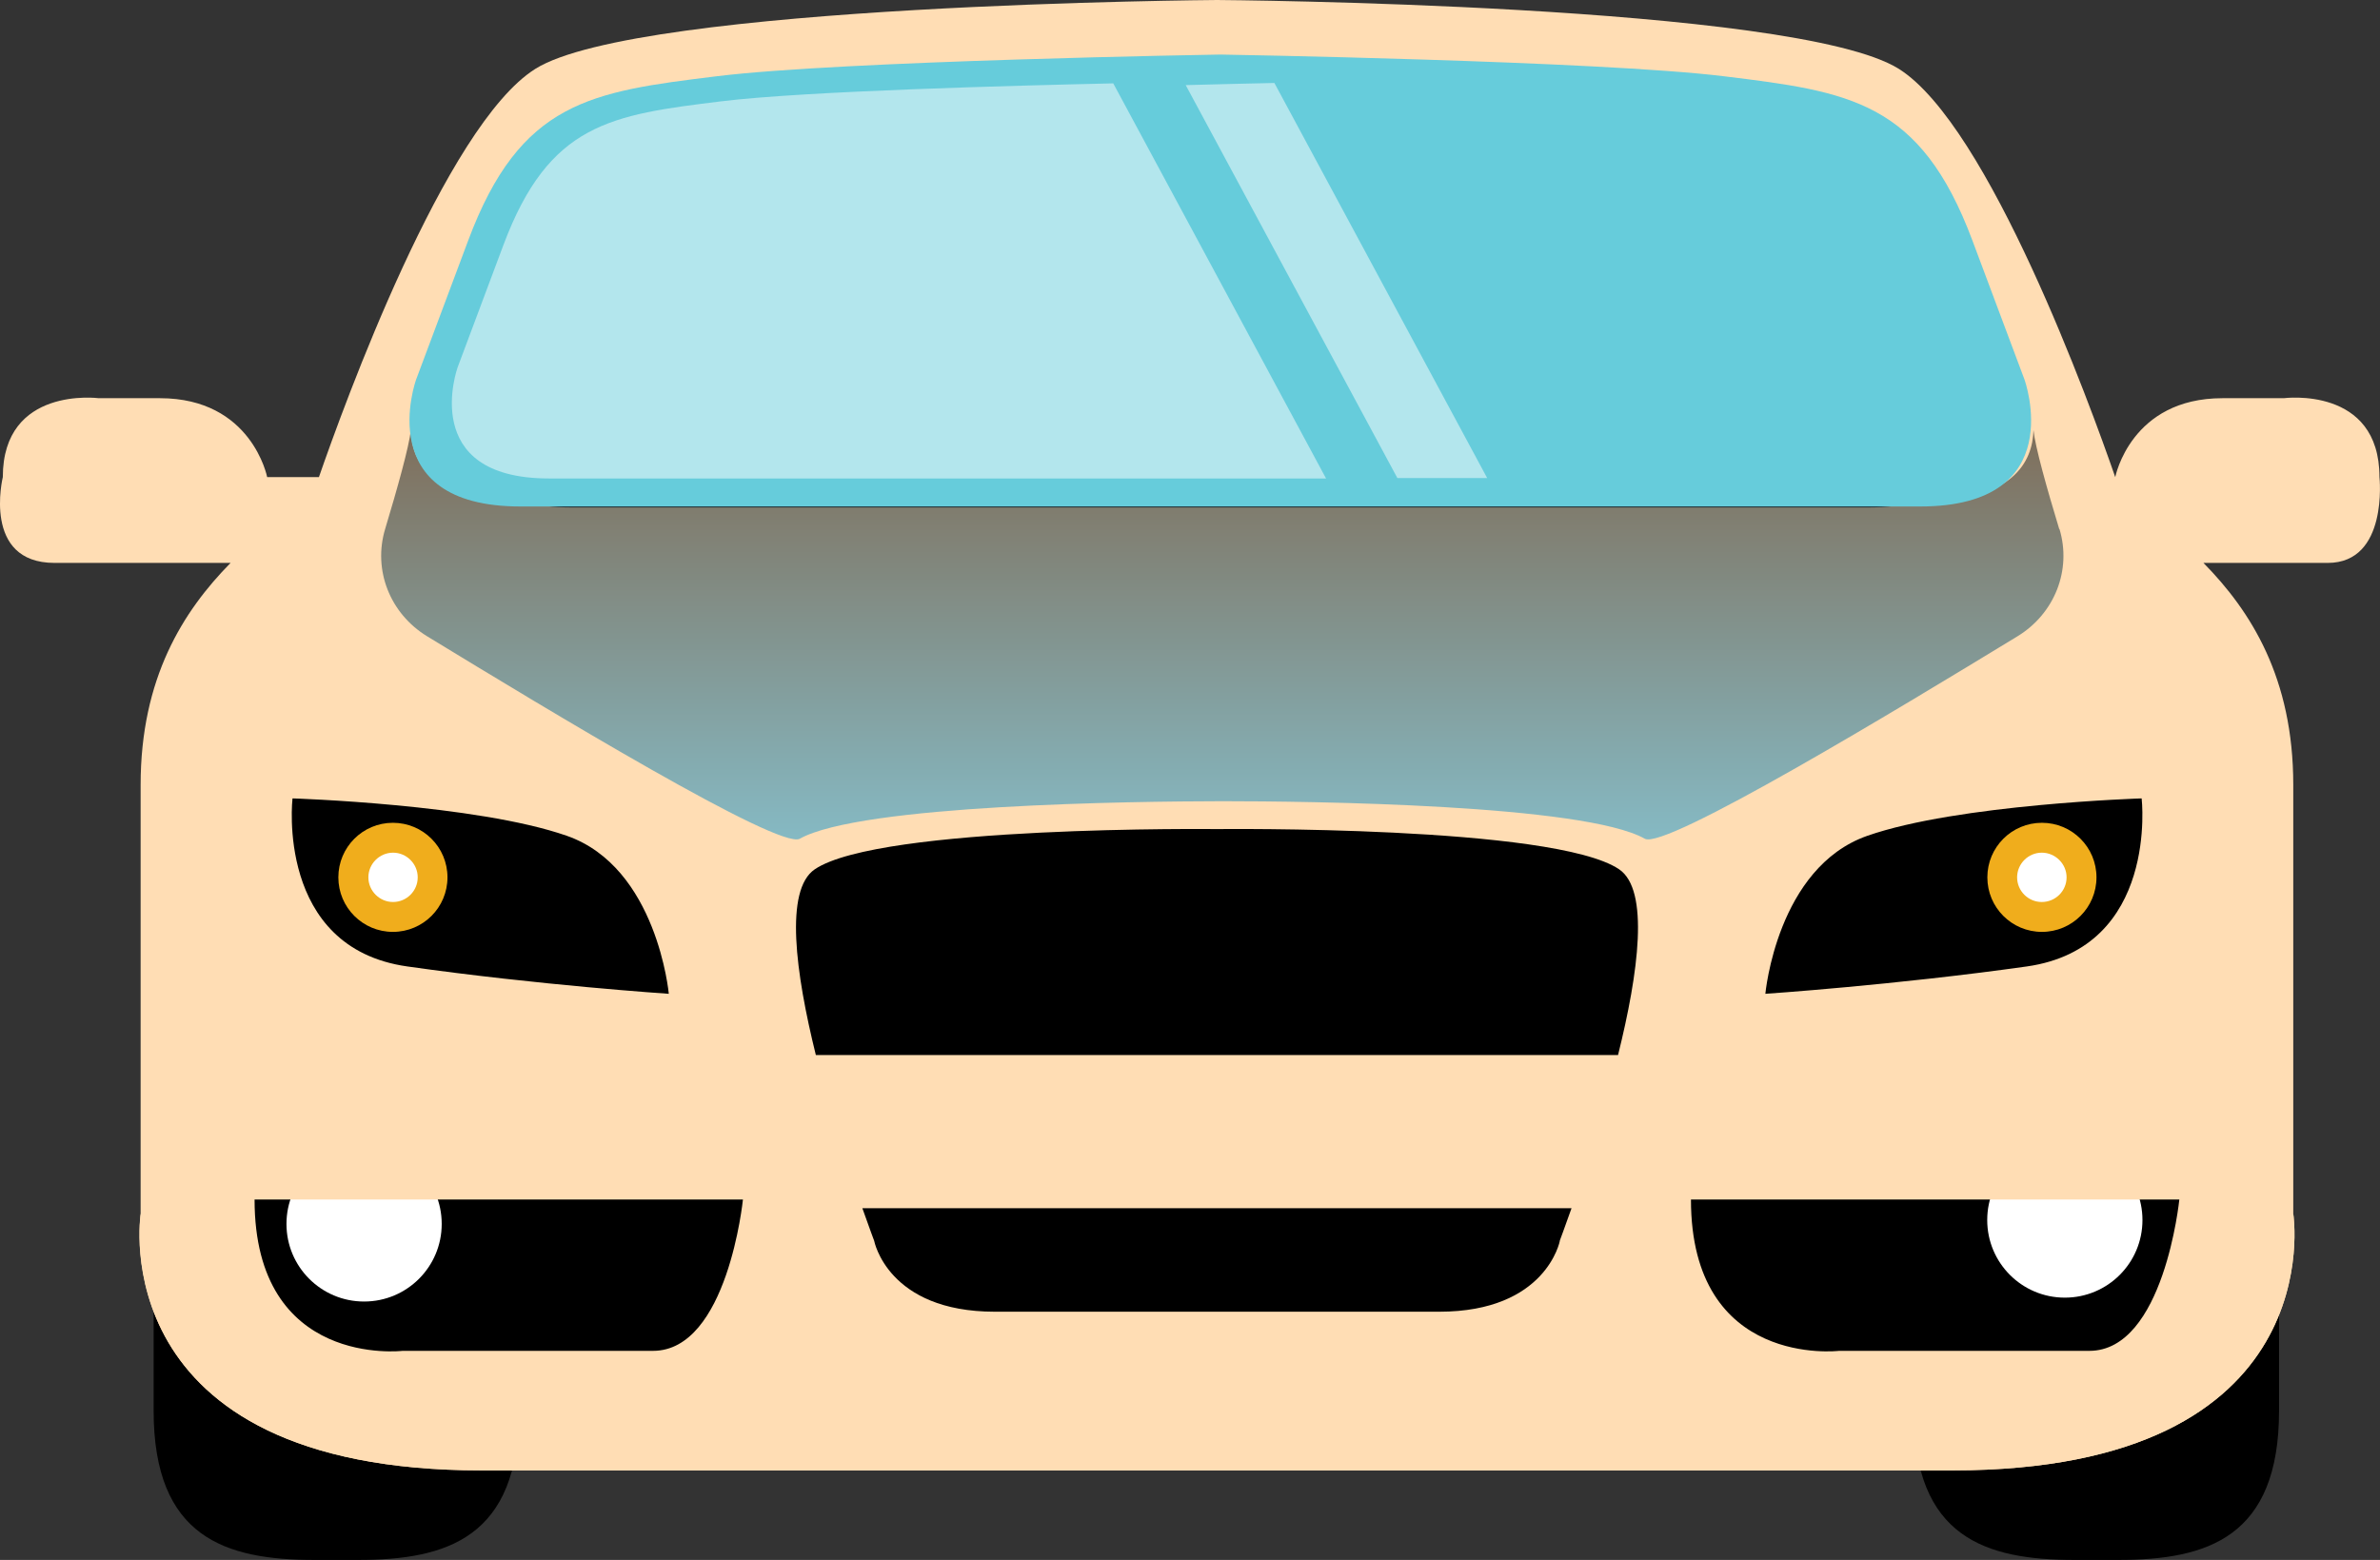
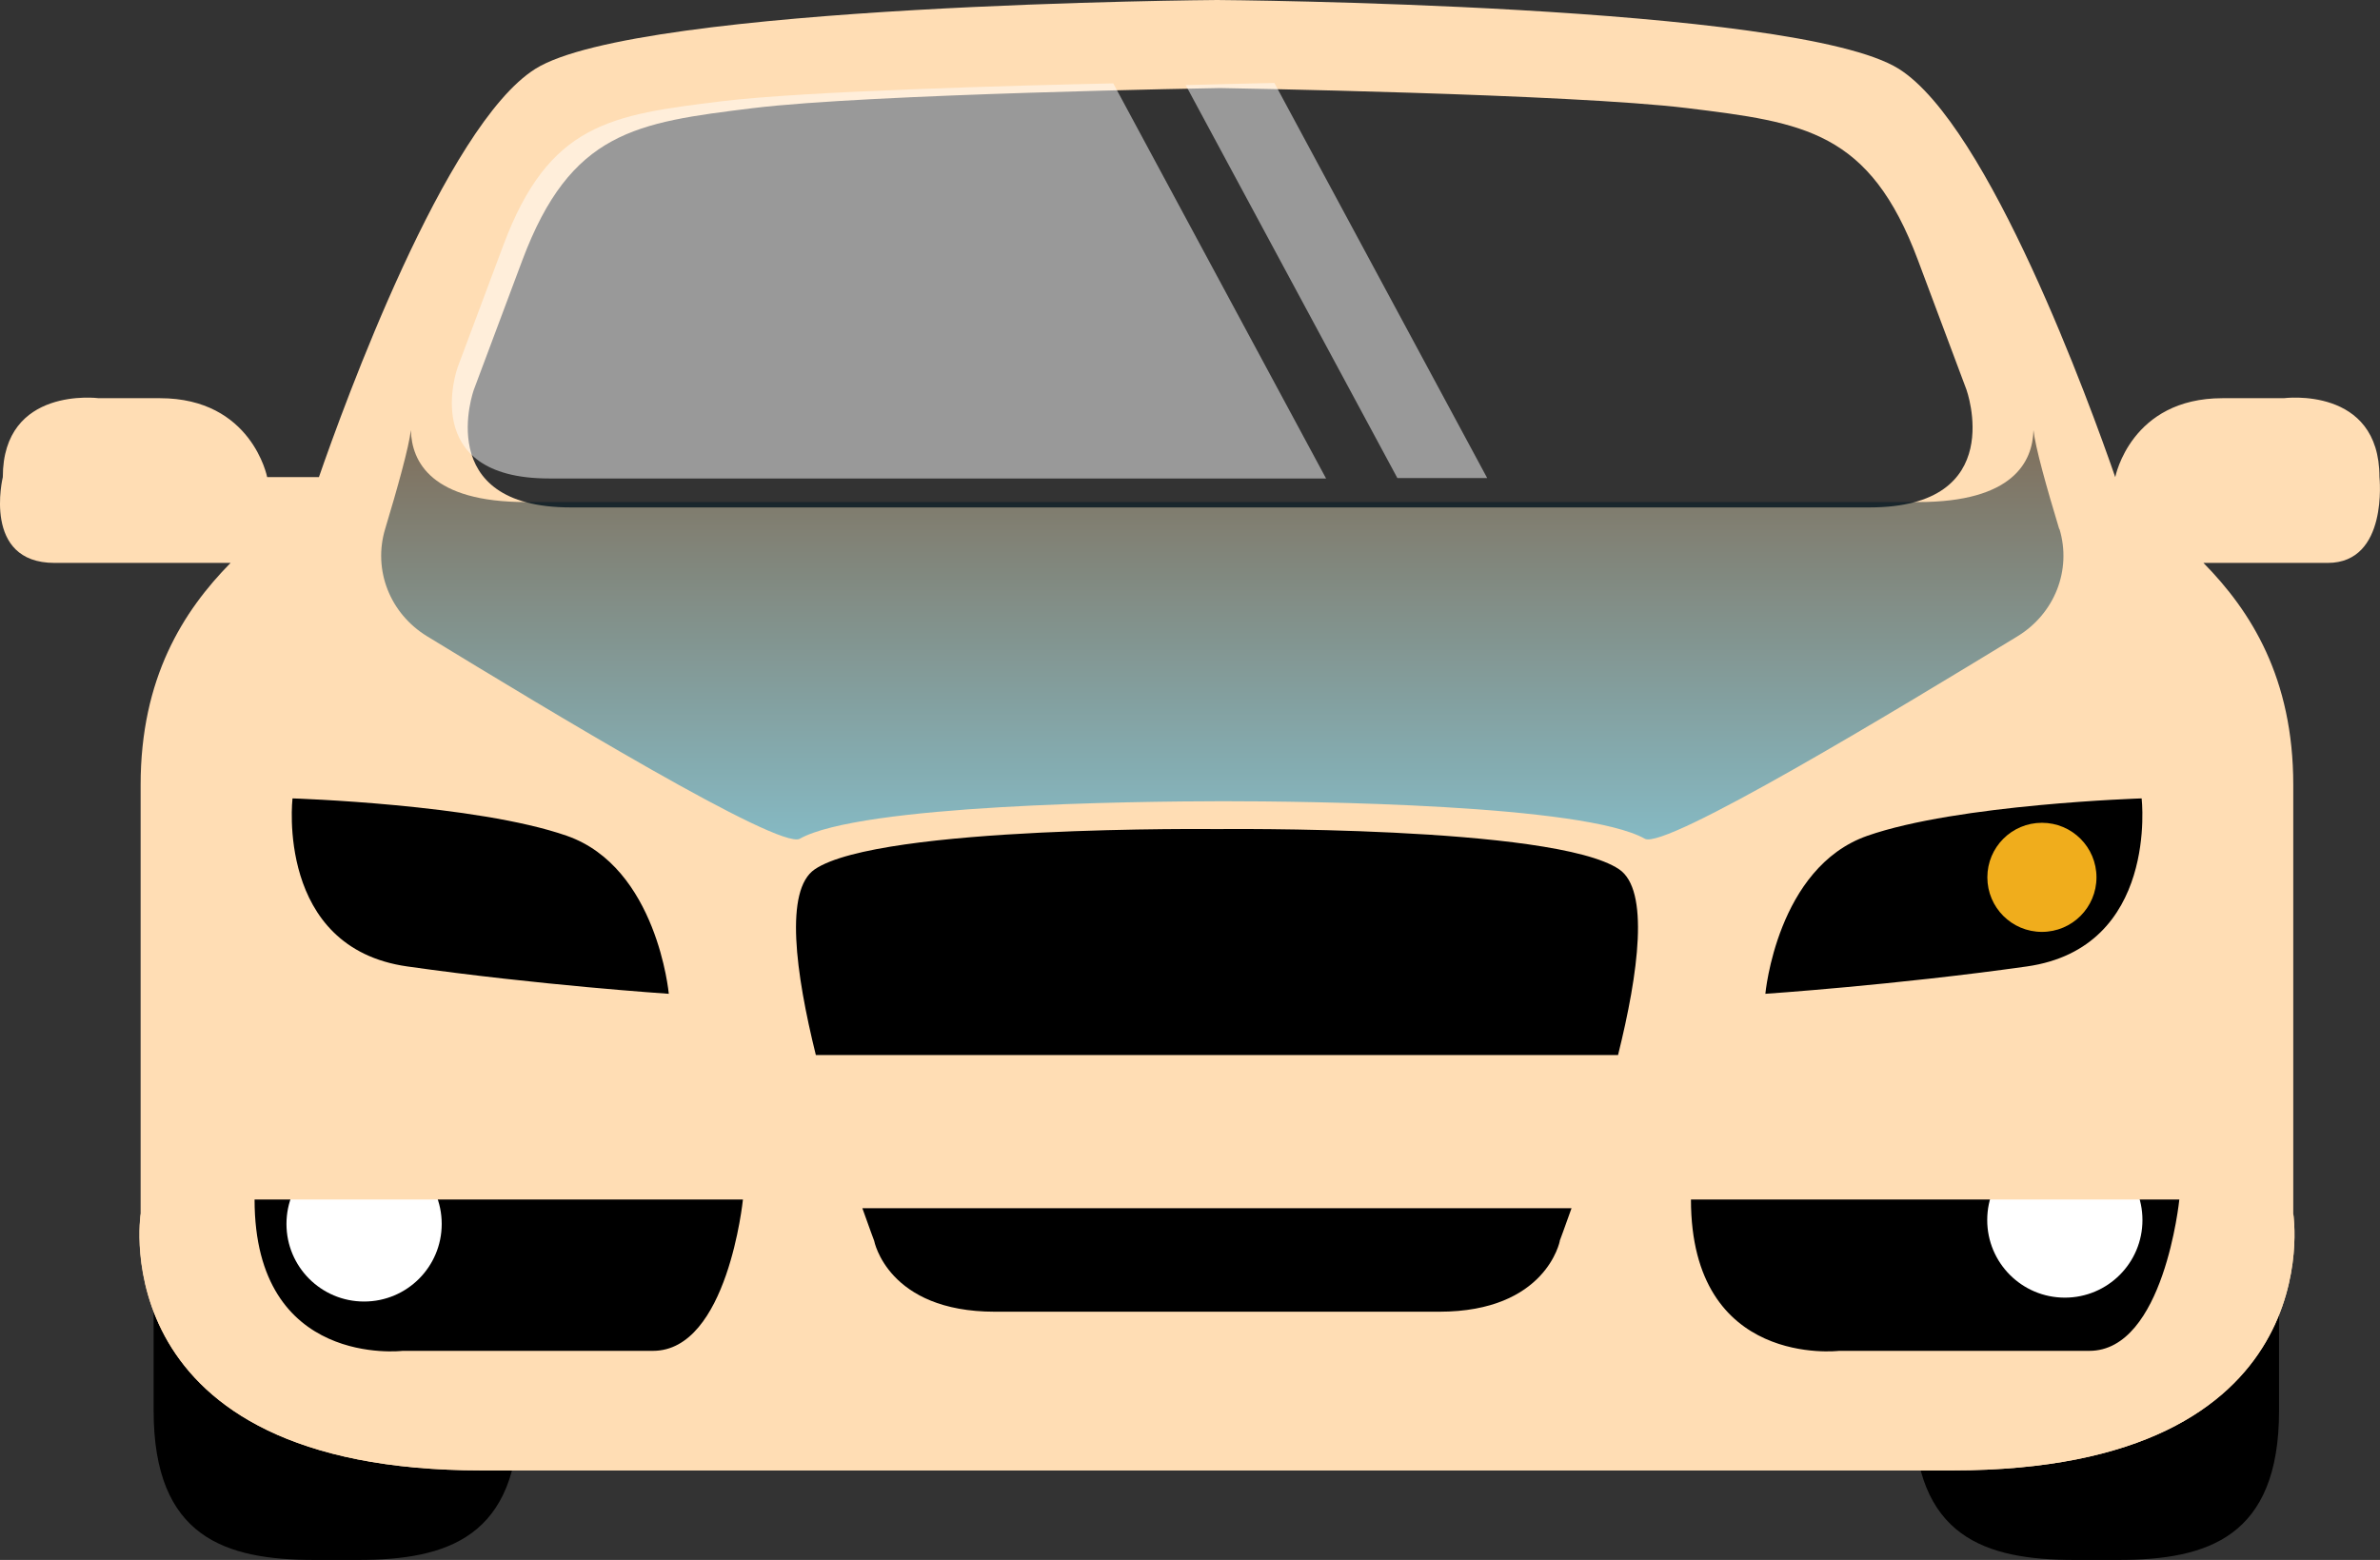
<svg xmlns="http://www.w3.org/2000/svg" viewBox="0 0 177.54 116.39">
  <rect x="0" y="0" width="177.54" height="116.39" fill="#333333" stroke="none" />
  <defs>
    <style>      .cls-1, .cls-2, .cls-3, .cls-4, .cls-5, .cls-6, .cls-7, .cls-8 {        stroke-width: 0px;      }      .cls-1, .cls-6 {        fill: #ffddb4;      }      .cls-2 {        fill: #f0ad1c;      }      .cls-3 {        fill: #000;      }      .cls-4 {        fill: url(#linear-gradient);        mix-blend-mode: screen;      }      .cls-4, .cls-5 {        opacity: .5;      }      .cls-5, .cls-8 {        fill: #fff;      }      .cls-6 {        mix-blend-mode: multiply;      }      .cls-9 {        isolation: isolate;      }      .cls-7 {        fill: #66ccdb;      }    </style>
    <linearGradient id="linear-gradient" x1="91.17" y1="62.63" x2="91.17" y2="32.09" gradientUnits="userSpaceOnUse">
      <stop offset="0" stop-color="#0d97d3" />
      <stop offset="1" stop-color="#000" />
    </linearGradient>
  </defs>
  <g class="cls-9">
    <g id="OBJECTS">
      <path class="cls-3" d="M38.71,105.25c0,9.47-5.36,11.14-11.98,11.14h-3.29c-6.62,0-11.98-1.67-11.98-11.14v-37.53c0-9.47,5.36-17.14,11.98-17.14h3.29c6.62,0,11.98,7.67,11.98,17.14v37.53Z" />
      <path class="cls-3" d="M170.01,105.25c0,9.47-5.36,11.14-11.98,11.14h-3.29c-6.62,0-11.98-1.67-11.98-11.14v-37.53c0-9.47,5.36-17.14,11.98-17.14h3.29c6.62,0,11.98,7.67,11.98,17.14v37.53Z" />
      <rect class="cls-3" x="17.95" y="54.86" width="146.72" height="48.43" />
      <path class="cls-8" d="M32.95,91.32c0,3.2-2.59,5.79-5.79,5.79s-5.79-2.59-5.79-5.79,2.59-5.79,5.79-5.79,5.79,2.59,5.79,5.79Z" />
-       <path class="cls-2" d="M33.38,65.46c0,2.25-1.82,4.07-4.07,4.07s-4.07-1.82-4.07-4.07,1.82-4.07,4.07-4.07,4.07,1.82,4.07,4.07Z" />
-       <path class="cls-8" d="M31.16,65.46c0,1.02-.83,1.84-1.84,1.84s-1.84-.83-1.84-1.84.83-1.84,1.84-1.84,1.84.83,1.84,1.84Z" />
-       <path class="cls-2" d="M156.39,65.46c0,2.25-1.82,4.07-4.07,4.07s-4.07-1.82-4.07-4.07,1.82-4.07,4.07-4.07,4.07,1.82,4.07,4.07Z" />
+       <path class="cls-2" d="M156.39,65.46c0,2.25-1.82,4.07-4.07,4.07s-4.07-1.82-4.07-4.07,1.82-4.07,4.07-4.07,4.07,1.82,4.07,4.07" />
      <path class="cls-8" d="M159.82,91.03c0,3.2-2.59,5.79-5.79,5.79s-5.79-2.59-5.79-5.79,2.59-5.79,5.79-5.79,5.79,2.59,5.79,5.79Z" />
-       <path class="cls-8" d="M154.16,65.46c0,1.02-.83,1.84-1.85,1.84s-1.84-.83-1.84-1.84.83-1.84,1.84-1.84,1.85.83,1.85,1.84Z" />
      <path class="cls-1" d="M177.5,35.6c0-6.83-7.14-5.89-7.14-5.89h-4.57c-6.83,0-7.99,5.84-8,5.89-1.85-5.35-9.43-26.23-16.14-30.46C133.93.29,90.79,0,90.79,0c0,0-43.15.29-50.86,5.14-6.72,4.23-14.29,25.12-16.14,30.46h-3.86s-1.14-5.89-8-5.89h-4.57S.21,28.78.21,35.6c0,0-1.57,6.4,3.86,6.4h13.13c-3.54,3.6-6.71,8.59-6.71,16.57v32s-3,19.14,25.43,19.14h109.72c28.43,0,25.43-19.14,25.43-19.14v-32c0-7.99-3.16-12.97-6.7-16.57h9.27c4.54,0,3.86-6.4,3.86-6.4ZM159.76,59.57s1.29,11.14-8.57,12.54c-9.86,1.39-19.5,2.04-19.5,2.04,0,0,.86-9.43,7.61-11.79,6.75-2.36,20.47-2.79,20.47-2.79ZM35.35,29.07l3.61-9.64c3.61-9.64,8.49-10.29,17.19-11.36,8.7-1.07,34.87-1.5,34.87-1.5,0,0,26.16.43,34.87,1.5,8.7,1.07,13.59,1.71,17.19,11.36l3.61,9.64s3.18,8.79-7.22,8.79H42.57c-10.4,0-7.22-8.79-7.22-8.79ZM21.81,59.57s13.71.43,20.47,2.79c6.75,2.36,7.61,11.79,7.61,11.79,0,0-9.64-.64-19.5-2.04-9.86-1.39-8.57-12.54-8.57-12.54ZM48.71,100.79h-18.68s-11.04,1.32-11.04-11.29h36.43s-1.14,11.29-6.71,11.29ZM116.36,92.58s-1,5.29-9,5.29h-33.15c-8,0-9-5.29-9-5.29,0,0-.35-.93-.88-2.43h52.9c-.53,1.5-.88,2.43-.88,2.43ZM120.71,78.72h-59.85c-1.52-6.14-2.35-12.32-.08-13.86,4.86-3.29,30-3,30-3,0,0,25.14-.29,30,3,2.28,1.54,1.45,7.72-.08,13.86ZM155.86,100.79h-18.68s-11.04,1.32-11.04-11.29h36.43s-1.14,11.29-6.71,11.29Z" />
      <path class="cls-6" d="M171.07,90.57s-5.93,14.67-28.21,14.67H38.71c-22.28,0-28.21-14.67-28.21-14.67,0,0-3,19.14,25.43,19.14h109.71c28.43,0,25.43-19.14,25.43-19.14Z" />
      <path class="cls-4" d="M153.61,39.47c-.92-3.03-1.79-6.13-1.92-7.38-.06,2.37-1.53,5.37-8.59,5.37H39.24c-7.06,0-8.53-3-8.59-5.37-.14,1.25-1.01,4.36-1.92,7.38-.92,3.05.35,6.31,3.14,8.01,9,5.49,26.27,15.95,27.79,15.1,4.54-2.55,24.9-2.79,31.52-2.8,6.61,0,26.97.24,31.52,2.8,1.51.85,18.78-9.61,27.79-15.1,2.79-1.7,4.06-4.96,3.14-8.01Z" />
      <g>
-         <path class="cls-7" d="M91.02,37.79h52.22c11.21,0,7.78-9.47,7.78-9.47l-3.89-10.39c-3.89-10.39-9.15-11.09-18.53-12.24-9.38-1.15-37.57-1.62-37.57-1.62,0,0-28.2.46-37.57,1.62-9.38,1.15-14.64,1.85-18.53,12.24l-3.89,10.39s-3.43,9.47,7.78,9.47h52.22Z" />
        <g>
          <path class="cls-5" d="M83.05,6.22c-7.21.16-22.99.57-29.25,1.34-8.22,1.01-12.84,1.62-16.25,10.73l-3.41,9.11s-3.01,8.3,6.82,8.3h57.96l-15.88-29.49Z" />
          <path class="cls-5" d="M95.06,6.19c-1.77.04-4.07.09-6.61.16l15.79,29.32h6.7l-15.88-29.49Z" />
        </g>
      </g>
    </g>
  </g>
</svg>